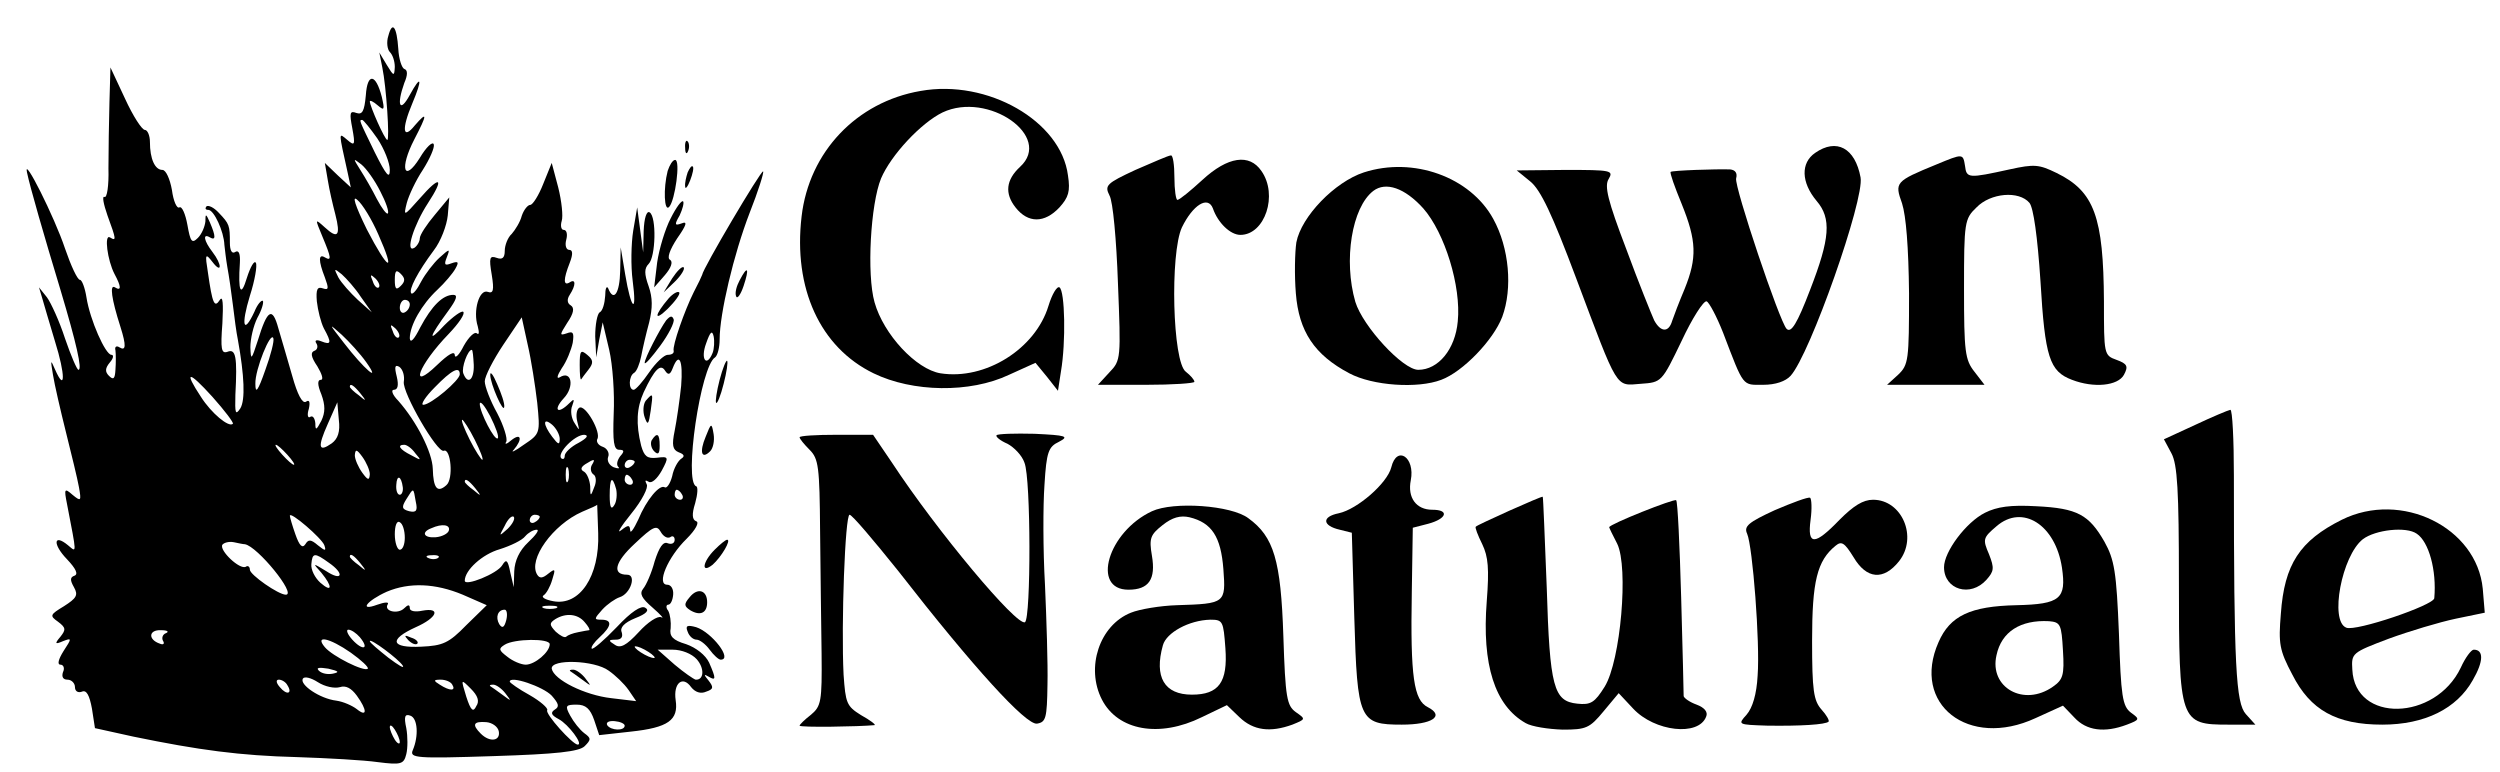
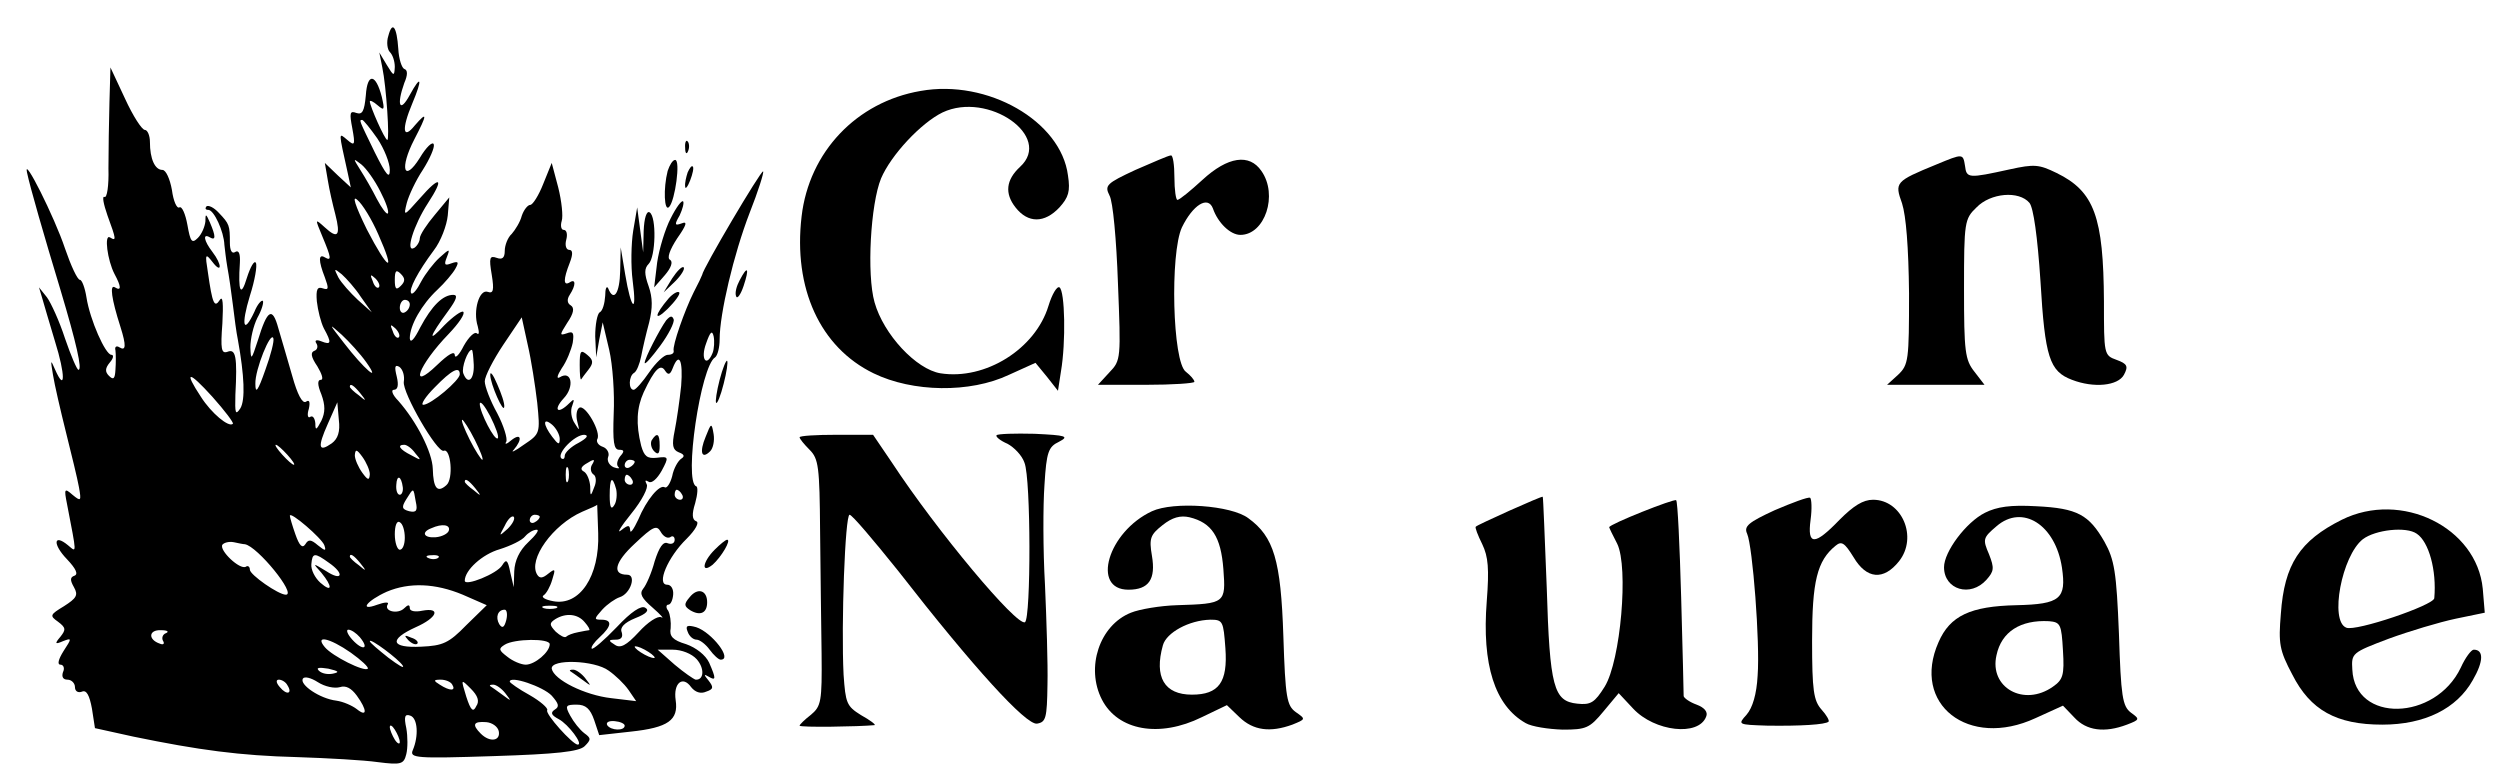
<svg xmlns="http://www.w3.org/2000/svg" width="667" height="206" viewBox="0 0 667 206" fill="none">
  <path d="M103.6 9.6C103.067 11.2 103.333 13.2 104 13.867C104.8 14.667 105.333 16.4 105.333 17.867C105.2 20.4 105.067 20.4 103.2 17.334L101.2 14L102 18C103.067 23.067 104 37.334 103.333 37.334C102.667 37.334 98.667 28.267 98.667 27.067C98.667 26.667 99.6 27.067 100.8 28.134C102.533 29.6 102.667 29.334 101.867 25.867C100.267 19.6 98 19.334 97.6 25.467C97.2 29.734 96.667 30.667 95.067 30.134C93.333 29.467 93.2 30.134 94 34.267C94.8 38.667 94.667 39.067 92.667 37.334C90.267 35.334 90.267 34.8 92.8 46.267L93.6 50L90.133 46.8L86.667 43.467L87.467 48.134C87.867 50.667 88.8 54.667 89.467 57.2C90.933 62.934 90.133 63.867 86.667 60.667C84 58.267 84 58.267 86 63.067C88.4 68.8 88.533 69.734 86.667 68.667C84.933 67.6 84.933 69.6 86.667 74C87.733 76.934 87.733 77.467 86.133 76.934C84.667 76.4 84.267 77.2 84.533 80.4C84.8 82.8 85.6 86 86.4 87.6C88.533 91.467 88.4 92.134 85.733 91.067C84.4 90.534 83.867 90.8 84.4 91.6C84.933 92.4 84.667 93.334 83.867 93.6C82.8 94 82.933 95.2 84.667 97.734C85.867 99.734 86.4 101.334 85.6 101.334C84.667 101.334 84.667 102.667 85.733 105.2C86.8 108.134 86.8 110 85.733 112.267C84.4 114.8 84.133 114.934 84.133 112.934C84 111.6 83.467 110.8 82.8 111.2C82.133 111.734 81.867 110.667 82.4 109.067C82.8 107.2 82.533 106.534 81.6 107.2C80.667 107.734 79.333 105.2 78 100.4C76.8 96.134 75.067 90.4 74.267 87.6C72.667 81.734 71.333 82.534 68.8 90.8C67.067 96.134 66.933 96.267 66.8 92.667C66.8 90.4 67.6 86.934 68.667 84.8C69.867 82.667 70.4 80.667 70.133 80.267C69.733 80 68.667 81.2 67.867 83.2C64.933 89.467 64.267 86.8 66.667 78.934C68 74.8 68.667 70.8 68.267 70.134C67.867 69.334 66.8 71.2 65.867 74.134C64.267 79.467 63.467 77.867 64 70.134C64.133 67.734 63.733 66.667 62.8 67.2C61.867 67.867 61.333 66.8 61.333 64.8C61.333 60.134 61.2 59.734 58.4 56.8C57.067 55.334 55.6 54.667 55.067 55.067C54.667 55.6 54.8 56 55.6 56C57.067 56 59.733 61.734 59.867 65.334C60 66.4 60.267 69.067 60.667 71.334C61.067 73.467 61.733 78 62.133 81.334C62.533 84.667 63.067 88.8 63.467 90.667C65.2 100.267 65.467 106.667 64.133 108.934C62.8 110.934 62.667 110.267 62.8 105.334C63.333 95.2 62.933 92.934 60.667 93.867C59.067 94.4 58.8 93.2 59.333 86.267C59.6 81.067 59.467 78.8 58.667 80C57.2 82.267 56.667 81.067 55.467 72.667C54.667 67.734 54.8 67.467 56.667 69.867C59.2 73.2 59.333 70.667 56.667 67.2C54.4 64.267 54 62.134 56 63.334C57.6 64.267 57.6 63.067 56 59.334C54.933 56.934 54.8 56.934 54.8 59.067C54.667 60.4 53.867 62.4 52.8 63.467C51.2 65.067 50.8 64.534 50 60C49.467 57.067 48.533 54.934 47.867 55.334C47.2 55.734 46.267 53.734 45.867 50.667C45.333 47.734 44.267 45.334 43.333 45.334C41.333 45.334 40 42.4 40 37.867C40 36.134 39.333 34.667 38.667 34.667C37.867 34.667 35.467 30.934 33.333 26.267L29.467 18L29.2 27.334C29.067 32.4 28.933 40.4 28.933 44.934C29.067 49.6 28.533 52.934 27.867 52.534C27.2 52.267 27.6 54.4 28.667 57.467C31.067 64 31.067 64.4 29.333 63.334C27.733 62.4 28.667 69.467 30.533 73.067C32.4 76.534 32.4 77.734 30.667 76.667C29.2 75.734 29.733 79.734 32.133 87.2C33.733 92.267 33.6 93.734 31.867 92.667C31.067 92.134 30.533 92.534 30.8 93.467C30.933 94.534 30.933 96.8 30.8 98.667C30.667 101.067 30.267 101.467 29.067 100.267C28 99.2 28 98.267 29.333 96.667C30.267 95.6 30.4 94.667 29.733 94.667C28.133 94.667 24 85.334 23.067 79.334C22.667 76.8 21.867 74.667 21.333 74.667C20.667 74.667 18.933 70.934 17.333 66.267C14.533 57.867 6.133 41.2 7.2 46C8 49.867 11.733 62.8 16.133 77.334C20.4 91.6 22 98.667 20.933 98.667C20.533 98.667 18.933 94.934 17.333 90.267C15.867 85.734 13.6 80.8 12.533 79.334L10.4 76.667L11.2 79.334C11.6 80.8 13.2 86.134 14.667 91.067C17.467 100 17.467 104.934 14.667 98.534C13.467 95.734 13.467 96 14.133 100C14.533 102.534 16.133 109.467 17.6 115.334C19.067 121.2 20.667 127.734 21.067 130C21.733 133.734 21.6 133.867 19.333 132C17.2 130.134 17.067 130.4 17.867 134.4C20.533 148.267 20.533 147.467 18.133 145.467C14.267 142.267 14 145.2 17.867 149.2C20.267 151.734 20.933 153.2 19.867 153.6C18.667 154 18.667 154.8 19.733 156.667C20.933 158.8 20.4 159.6 17.067 161.734C13.333 164 13.2 164.267 15.467 165.867C17.6 167.467 17.6 168 16.133 169.867C14.533 171.734 14.667 172 16.8 171.067C19.2 170.134 19.2 170.267 16.933 173.734C15.6 175.867 15.2 177.334 16.133 177.334C16.933 177.334 17.333 178.267 16.8 179.334C16.4 180.534 16.8 181.334 18 181.334C19.067 181.334 20 182.267 20 183.334C20 184.4 20.8 184.934 21.867 184.534C23.067 184 23.867 185.467 24.533 189.067L25.333 194.267L35.6 196.534C53.067 200.134 64 201.6 79.333 202C87.467 202.267 97.067 202.8 100.8 203.334C107.067 204.134 107.733 203.867 108.4 201.2C108.8 199.6 108.8 196.534 108.4 194.267C107.733 191.2 108 190.4 109.467 190.934C111.467 191.6 111.733 196.4 110.133 200.134C109.2 202.267 111.067 202.4 131.6 201.734C148.533 201.2 154.533 200.534 156 199.067C157.733 197.334 157.733 196.934 155.867 195.6C154.667 194.667 153.067 192.667 152.133 190.934C150.667 188.267 150.933 188 153.867 188C156.267 188 157.467 189.067 158.533 192.134L159.867 196.134L168.267 195.2C178.267 194.134 181.067 192.134 180.267 186.8C179.6 182.267 182.133 180.134 184.4 183.334C185.467 184.667 186.933 185.2 188.4 184.534C190.4 183.867 190.4 183.334 189.067 181.6C187.733 180 187.733 179.734 189.067 180.534C191.067 181.734 191.067 181.067 189.2 176.8C188.267 174.8 185.733 172.8 183.067 171.867C179.467 170.8 178.533 169.734 178.933 167.6C179.067 166 178.8 163.867 178.267 162.934C177.6 162.134 177.733 161.334 178.267 161.334C178.933 161.334 179.467 160.134 179.6 158.667C179.733 157.2 179.067 156 178 156C175.067 156 178.133 148.667 183.2 143.734C185.6 141.334 186.667 139.334 185.733 139.067C184.667 138.667 184.533 137.2 185.467 134.267C186.133 131.867 186.267 129.867 185.733 129.734C182.4 128.534 186.933 97.6 190.8 95.334C191.467 94.8 192 92.667 192 90.534C192 83.734 195.733 67.867 200 56.8C202.267 51.067 203.867 46 203.6 45.734C203.067 45.334 187.467 71.734 187.333 73.334C187.2 73.734 186.267 75.734 185.067 78C182.667 82.8 179.333 92.267 179.733 93.6C179.867 94.267 179.2 94.667 178.133 94.667C177.2 94.667 174.933 96.8 173.2 99.334C171.467 101.867 169.6 104 169.067 104C167.6 104 167.733 100.267 169.2 99.467C169.867 99.067 170.667 97.067 171.067 95.067C171.467 92.934 172.4 88.934 173.2 86C174.133 82.134 174.133 79.467 173.067 76.4C171.867 73.067 171.867 71.6 173.067 70.4C174.933 68.534 175.2 57.867 173.333 56.667C172.533 56.134 171.867 58.134 171.733 61.6L171.6 67.334L170.8 61.334L170 55.334L168.933 61.6C168.4 64.934 168.267 70.934 168.8 74.934C170 84 168.4 82.8 166.8 73.2L165.6 66L165.467 72.267C165.333 78.267 163.733 80.667 162.267 76.934C161.867 76.134 161.467 76.934 161.467 78.934C161.333 80.934 160.8 82.934 160 83.334C159.333 83.734 158.8 86.667 158.8 89.734L159.067 95.334L159.867 90.667L160.8 86L162.533 93.334C163.467 97.334 164 105.067 163.733 110.4C163.467 117.867 163.733 120 165.2 120C166.533 120 166.667 120.4 165.467 121.734C164.667 122.8 164.4 124 164.933 124.534C165.467 125.067 164.933 125.067 163.733 124.667C162.533 124.134 161.867 122.934 162.267 121.867C162.667 120.934 162 119.6 160.8 119.2C159.6 118.8 159.067 117.867 159.333 117.2C160.533 115.467 156.133 107.734 154.533 108.8C153.867 109.2 153.6 110.8 154 112.4C154.667 115.067 154.667 115.067 153.333 112.934C152.4 111.6 152.133 109.467 152.667 108.267C153.333 106.4 153.2 106.267 151.867 107.6C148.8 110.667 147.467 109.467 150.4 106.267C153.333 103.2 152.533 98.667 149.333 100.667C148.4 101.2 148.667 100.134 149.867 98.267C151.2 96.4 152.4 93.334 152.8 91.467C153.2 88.8 152.933 88.267 151.2 88.934C149.2 89.6 149.333 89.334 151.333 86.134C153.067 83.6 153.333 82.134 152.267 81.467C151.333 80.934 151.2 79.867 152 78.667C153.733 76 153.6 74.267 152 75.334C150.267 76.4 150.267 74.534 152 70.134C152.933 67.734 152.8 66.667 151.867 66.667C151.067 66.667 150.667 65.467 151.067 64C151.467 62.534 151.2 61.334 150.4 61.334C149.733 61.334 149.467 60.267 149.867 58.934C150.267 57.734 149.867 53.734 148.933 50L147.2 43.467L144.933 49.067C143.733 52.134 142.133 54.667 141.467 54.667C140.8 54.667 139.733 56 139.2 57.6C138.8 59.2 137.467 61.334 136.533 62.4C135.467 63.334 134.667 65.467 134.667 66.934C134.667 68.8 134 69.334 132.533 68.8C130.667 68.134 130.4 68.667 131.2 73.334C131.867 77.467 131.6 78.4 130.133 77.867C127.867 77.067 126.133 82.934 127.467 87.067C127.867 88.667 127.867 89.467 127.2 88.934C126.667 88.4 125.067 89.867 123.733 92.267C122.533 94.667 121.467 95.734 121.333 94.8C121.333 93.467 119.6 94.534 116.667 97.334C108.933 104.8 111.6 97.467 119.733 89.067C122.4 86.267 124.133 83.734 123.6 83.2C123.2 82.8 120.933 84.4 118.533 86.8C114 91.734 114.4 90 119.6 82.934C121.733 80 122.267 78.667 120.933 78.667C118.133 78.667 115.2 81.6 112.133 87.334C110.533 90.534 109.467 91.734 109.333 90.267C109.333 86.8 112.533 81.2 116.667 77.334C118.667 75.467 120.8 72.934 121.467 71.734C122.533 69.867 122.267 69.6 120.4 70.267C118.667 70.934 118.4 70.667 119.2 68.667C120.133 66.267 120 66.267 117.2 68.8C115.733 70.134 113.467 73.067 112.4 75.067C111.333 77.2 110.133 78.667 109.733 78.267C108.933 77.334 111.467 72.534 115.733 66.8C117.6 64.4 119.2 60.134 119.467 57.467L119.867 52.667L116 57.334C113.867 59.867 112 62.667 112 63.6C112 64.4 111.333 65.6 110.533 66.134C108 67.6 110.4 60 114.133 54.267C118.667 47.334 117.467 46.667 112 52.934C107.733 57.734 107.6 57.867 108.533 54.134C109.067 52.134 110.933 48.134 112.8 45.334C114.667 42.4 116 39.334 115.733 38.534C115.467 37.6 113.733 39.2 112 42.134C107.733 48.934 106.533 44.934 110.533 37.2C114 30.534 114.133 29.467 110.667 33.467C107.467 37.467 107.067 34.534 110 27.6C112.8 20.934 112.4 19.734 109.333 25.334C106.667 30.267 105.733 28.134 107.867 22.134C108.8 20 108.8 18.667 107.867 18.4C107.2 18.134 106.4 15.734 106.267 13.067C105.867 7.067 104.667 5.467 103.6 9.6ZM100.667 36.934C102.533 39.734 104 43.467 104 45.334C104 47.867 103.067 46.8 100 40.667C95.733 31.867 95.733 32 96.667 32C96.933 32 98.8 34.267 100.667 36.934ZM101.467 51.067C102.933 53.867 103.867 56.534 103.467 56.934C103.2 57.334 101.867 55.6 100.533 53.067C99.333 50.667 97.333 47.2 96.133 45.334C94.133 42.134 94.133 42.134 96.4 43.867C97.733 44.934 100 48.134 101.467 51.067ZM100.933 62.534C105.733 73.334 103.6 72.267 97.867 61.2C94.667 54.667 93.867 52 95.333 53.334C96.667 54.4 99.2 58.534 100.933 62.534ZM96.267 79.2L99.2 83.334L95.467 80C93.467 78.134 91.067 75.467 90.267 74C89.067 71.6 89.067 71.467 91.2 73.2C92.4 74.267 94.8 76.934 96.267 79.2ZM106.933 76.267C105.733 77.467 105.333 77.2 105.333 74.667C105.333 72.134 105.733 71.867 106.933 73.067C108.133 74.267 108.133 75.067 106.933 76.267ZM101.067 76.667C100.667 77.067 99.867 76.4 99.467 75.067C98.667 73.2 98.8 73.067 100.133 74.267C101.067 75.2 101.467 76.267 101.067 76.667ZM109.333 81.2C109.333 82 108.8 82.934 108 83.334C107.333 83.734 106.667 83.2 106.667 82.134C106.667 80.934 107.333 80 108 80C108.8 80 109.333 80.534 109.333 81.2ZM143.333 107.467C144.133 115.6 144.133 115.734 139.733 118.667C137.333 120.4 136.133 120.934 137.067 120C139.467 117.2 139.067 115.334 136.4 117.467C135.2 118.534 134.533 118.667 135.067 117.867C135.467 117.067 134.4 113.6 132.667 110.267C130.8 106.934 129.333 103.067 129.333 101.734C129.333 100.4 131.6 96 134.267 92L139.2 84.667L140.8 92C141.733 96 142.8 102.934 143.333 107.467ZM97.733 96.667C101.867 102.534 97.067 98.4 91.733 91.467C87.6 86.134 87.6 86.134 91.2 89.334C93.2 91.2 96.133 94.4 97.733 96.667ZM106.4 90C106 90.4 105.2 89.734 104.8 88.4C104 86.534 104.133 86.4 105.467 87.6C106.4 88.534 106.8 89.6 106.4 90ZM190.133 94.134C188.533 98.134 186.8 95.867 188.4 91.6C189.467 88.534 190 88 190.4 89.734C190.667 91.067 190.533 93.067 190.133 94.134ZM70.8 98.667C68.8 104.4 68.133 105.2 68.133 102.4C68 98.667 72.267 88.134 72.933 90.267C73.2 90.934 72.267 94.667 70.8 98.667ZM126.4 97.334C126.533 101.334 124.8 102.8 123.6 99.6C123.067 98.134 124.8 93.334 125.867 93.334C126.133 93.334 126.267 95.067 126.4 97.334ZM181.733 102.934C181.333 106.8 180.533 112.267 180 114.934C179.2 118.8 179.467 120 181.067 120.667C182.533 121.2 182.8 121.734 181.733 122.4C180.933 122.934 179.733 124.934 179.333 127.067C178.8 129.067 177.867 130.4 177.333 130C176 129.2 172.533 133.2 170.267 138.667C169.067 141.2 168.133 142.534 168.133 141.467C168 140 167.6 140 165.733 141.467C164.4 142.534 165.6 140.534 168.4 137.067C171.333 133.467 173.067 130 172.533 129.2C172 128.134 172.133 128 173.067 128.534C173.867 129.067 175.333 127.734 176.533 125.6C178.533 121.867 178.4 121.734 175.2 122.134C172.667 122.4 171.867 121.734 171.067 118.934C169.6 113.067 169.867 108.8 171.733 104.667C174.667 98.4 176.267 96.934 177.467 98.934C178.267 100.134 178.8 100 179.467 98.267C181.2 93.734 182.267 96.134 181.733 102.934ZM107.733 101.867C107.333 104.8 116.667 120.934 118.4 120.267C120.267 119.467 121.067 127.867 119.067 129.467C116.667 131.6 115.6 130.267 115.467 125.067C115.333 120.667 111.2 112.534 106.267 106.934C104.667 105.334 104.267 104 105.067 104C106.133 104 106.4 102.8 105.867 100.534C105.2 97.867 105.333 97.2 106.533 97.867C107.467 98.534 108 100.267 107.733 101.867ZM122.667 99.867C122.667 101.467 114.933 108 112.933 108C112.133 108 113.467 105.867 116 103.334C120.533 98.667 122.667 97.6 122.667 99.867ZM62.133 113.067C61.067 114.134 56.4 110.267 53.6 105.867C48.933 98.8 50.267 98.8 56.667 105.867C60 109.6 62.4 112.8 62.133 113.067ZM96.133 104.934C97.867 107.067 97.733 107.2 95.733 105.467C94.4 104.534 93.333 103.467 93.333 103.2C93.333 102.134 94.4 102.8 96.133 104.934ZM132.8 116.934C132 117.734 128 110 128 107.734C128.133 106.8 129.333 108.267 130.8 111.067C132.267 114 133.2 116.534 132.8 116.934ZM88.533 118.267C84.933 120.8 84.667 119.334 87.467 113.067L90 107.334L90.4 112C90.8 115.2 90.133 117.067 88.533 118.267ZM126.667 117.334C128.133 120.267 129.067 122.667 128.667 122.667C128.4 122.667 126.8 120.267 125.333 117.334C123.867 114.4 122.933 112 123.333 112C123.6 112 125.2 114.4 126.667 117.334ZM149.333 117.067C149.333 118.8 148.933 118.667 147.333 116.534C144.8 113.2 144.8 111.2 147.333 113.334C148.4 114.267 149.333 116 149.333 117.067ZM154.4 118.134C152.267 119.2 150.667 120.8 150.667 121.6C150.667 122.4 150.267 122.667 149.733 122.267C148.533 120.934 153.333 116 155.867 116C157.2 116.134 156.533 116.934 154.4 118.134ZM76.667 121.334C78 122.8 78.8 124 78.4 124C78 124 76.667 122.8 75.333 121.334C74 119.867 73.2 118.667 73.6 118.667C74 118.667 75.333 119.867 76.667 121.334ZM110.8 120.934C112.533 122.934 112.4 122.934 109.733 121.467C106.533 119.867 105.867 118.667 107.867 118.667C108.533 118.667 109.867 119.6 110.8 120.934ZM98.667 126.534C98.533 128.267 98.133 128.134 96.667 126.134C95.6 124.667 94.667 122.534 94.667 121.467C94.8 119.734 95.2 119.867 96.667 121.867C97.733 123.334 98.667 125.467 98.667 126.534ZM157.867 124.134C157.467 124.934 157.6 126 158.267 126.534C159.067 126.934 159.2 128.534 158.533 130C157.6 132.534 157.467 132.534 157.467 129.734C157.333 128.134 156.667 126.4 155.867 125.867C154.8 125.334 154.933 124.667 156.133 123.867C158.667 122.267 158.933 122.4 157.867 124.134ZM169.333 123.2C169.333 123.6 168.8 124.267 168 124.667C167.333 125.067 166.667 124.8 166.667 124.134C166.667 123.334 167.333 122.667 168 122.667C168.8 122.667 169.333 122.934 169.333 123.2ZM151.6 128.267C151.2 129.2 150.933 128.534 150.933 126.667C150.933 124.8 151.2 124.134 151.6 124.934C151.867 125.867 151.867 127.467 151.6 128.267ZM107.467 130C107.6 131.067 107.2 132 106.667 132C106 132 105.6 130.8 105.733 129.334C105.867 126.534 107.067 126.934 107.467 130ZM168.667 128C169.067 128.667 168.8 129.334 168.133 129.334C167.333 129.334 166.667 128.667 166.667 128C166.667 127.2 166.933 126.667 167.2 126.667C167.6 126.667 168.267 127.2 168.667 128ZM126.8 130.267C128.533 132.4 128.4 132.534 126.4 130.8C125.067 129.867 124 128.8 124 128.534C124 127.467 125.067 128.134 126.8 130.267ZM164.4 130.534C164.667 131.867 164.533 133.867 163.867 134.8C163.067 136.134 162.667 135.334 162.667 132.267C162.667 127.467 163.333 126.667 164.4 130.534ZM110.933 133.867C111.467 136.267 111.067 136.8 109.2 136.4C107.2 135.867 107.067 135.334 108.4 133.2C110.4 130 110.267 130 110.933 133.867ZM182 132C182.4 132.667 182.133 133.334 181.467 133.334C180.667 133.334 180 132.667 180 132C180 131.2 180.267 130.667 180.533 130.667C180.933 130.667 181.6 131.2 182 132ZM159.6 142.267C160 153.734 154.667 161.734 147.6 160.4C145.467 160 144.267 159.334 145.067 158.8C145.733 158.4 146.8 156.534 147.333 154.667C148.267 151.734 148.133 151.6 146.267 153.067C144.8 154.267 144 154.4 143.333 153.334C140.8 149.334 147.467 140 155.333 136.534C157.6 135.6 159.333 134.8 159.333 134.667C159.333 134.667 159.467 138 159.6 142.267ZM86.533 145.467C87.067 147.067 86.8 147.067 84.8 145.467C82.933 143.867 82.267 143.867 81.467 145.2C80.667 146.4 79.867 145.6 78.8 142.534C78 140.267 77.333 138 77.333 137.6C77.333 136.267 85.867 143.6 86.533 145.467ZM135.467 141.067C133.067 143.2 133.067 143.2 134.667 140.267C135.467 138.534 136.533 137.467 137.067 137.867C137.467 138.4 136.8 139.734 135.467 141.067ZM144 137.867C144 138.267 143.467 138.934 142.667 139.334C142 139.734 141.333 139.467 141.333 138.8C141.333 138 142 137.334 142.667 137.334C143.467 137.334 144 137.6 144 137.867ZM108 143.467C108 145.2 107.467 146.667 106.667 146.667C106 146.667 105.333 144.8 105.333 142.534C105.333 140.267 105.867 138.8 106.667 139.334C107.467 139.734 108 141.6 108 143.467ZM119.733 141.6C119.467 142.4 117.867 143.2 116.267 143.334C113.067 143.6 112.267 142 115.067 140.934C118 139.6 120.267 140 119.733 141.6ZM178.8 143.334C179.467 142.8 180 143.2 180 144C180 144.934 179.2 145.334 178.133 144.934C176.933 144.4 175.867 146 174.667 149.734C173.867 152.8 172.4 156.134 171.6 157.067C170.533 158.4 171.2 159.6 174.133 162.134C176.267 164 177.333 165.2 176.4 164.667C175.467 164.267 172.8 166 170.4 168.667C167.067 172.267 165.467 173.067 164 172C162.267 170.934 162.267 170.667 164.267 170.667C165.733 170.667 166.267 170 165.867 168.667C165.333 167.467 166.533 166.134 169.467 164.934C172.533 163.734 173.333 162.8 172.133 162.134C171.067 161.467 168.4 163.2 164.533 167.334C161.2 170.8 158.267 173.334 157.867 173.067C157.6 172.667 158.533 171.334 160 170C163.2 167.067 163.467 165.334 160.4 165.334C158.4 165.334 158.533 165.067 160.667 162.667C162 161.2 164.133 159.734 165.333 159.334C168.267 158.4 169.867 153.334 167.333 153.334C163.2 153.334 164 150 169.333 145.067C174.267 140.4 175.2 140 176.267 141.867C176.933 143.067 178 143.734 178.8 143.334ZM140.933 144.667C138.533 146.934 137.333 149.6 137.2 152.4L137.067 156.667L136.133 152.667C135.467 149.334 135.067 149.067 134 150.8C132.667 153.067 124 156.534 124 154.934C124 152.134 128.667 147.867 133.333 146.534C136.267 145.6 139.333 144.134 140.133 143.067C140.933 142.134 142.267 141.334 143.2 141.334C144 141.334 142.933 142.8 140.933 144.667ZM65.333 145.2C68.667 145.734 79.2 158.667 76.267 158.667C74.267 158.667 66.667 153.334 66.667 152C66.667 151.2 66.133 150.8 65.6 151.2C64 152.134 58.4 146.8 59.333 145.334C59.733 144.8 61.067 144.4 62.4 144.667C63.6 144.934 64.933 145.2 65.333 145.2ZM87.733 150.134C92 153.067 91.333 155.2 87.067 152.4C83.333 150.134 83.333 150.134 85.733 152.8C88.8 156.534 88.667 158.267 85.467 155.467C84 154.134 82.933 152 83.067 150.534C83.333 147.467 83.867 147.334 87.733 150.134ZM96.133 150.267C97.867 152.4 97.733 152.534 95.733 150.8C94.4 149.867 93.333 148.8 93.333 148.534C93.333 147.467 94.4 148.134 96.133 150.267ZM116.933 148.8C116.533 149.2 115.333 149.334 114.4 148.934C113.333 148.534 113.733 148.134 115.2 148.134C116.667 148 117.467 148.4 116.933 148.8ZM123.467 158.667L129.867 161.467L124.4 166.8C119.733 171.6 118.133 172.267 112.4 172.534C104.267 172.934 103.6 170.667 110.933 167.334C116.667 164.8 117.733 162 112.667 162.934C110.8 163.334 109.333 163.067 109.333 162.267C109.333 161.2 108.8 161.334 107.867 162.267C106.133 164 102.267 163.067 103.467 161.2C103.867 160.534 102.533 160.667 100.667 161.334C95.6 163.2 97.867 160.267 103.2 157.867C109.2 155.334 116.133 155.6 123.467 158.667ZM148.4 162.267C147.467 162.534 145.867 162.534 145.067 162.267C144.133 161.867 144.8 161.6 146.667 161.6C148.533 161.6 149.2 161.867 148.4 162.267ZM135.067 165.467C134.533 167.467 134 167.734 133.2 166.534C132.133 164.667 132.8 162.667 134.667 162.667C135.2 162.667 135.467 163.867 135.067 165.467ZM156 166C156.933 167.067 157.467 168 157.2 168.134C156.933 168.134 155.6 168.4 154.267 168.667C152.8 168.934 151.467 169.467 151.067 169.867C150.667 170.267 149.467 169.6 148.267 168.534C146.533 166.667 146.533 166.267 148.133 165.2C150.933 163.467 154.133 163.734 156 166ZM44.267 168.934C43.467 169.2 43.067 170.134 43.467 170.934C44 171.734 43.6 172.134 42.667 171.734C39.467 170.667 39.6 168 42.933 168.134C44.667 168.134 45.2 168.534 44.267 168.934ZM96 170C98.667 173.2 96.8 173.734 94 170.667C92.667 169.2 92.267 168 92.933 168C93.733 168 95.067 168.934 96 170ZM93.6 174.134C96.4 176.134 98.4 178 98.133 178.4C97.2 179.334 88.667 175.067 86.667 172.667C83.867 169.334 87.867 170.134 93.6 174.134ZM107.467 177.6C108 178.534 106.267 177.467 103.6 175.467C100.933 173.334 98.667 171.467 98.667 171.067C98.667 170.134 106.4 175.867 107.467 177.6ZM146.667 171.867C146.667 174 142.667 177.334 140.267 177.334C139.067 177.334 136.8 176.4 135.333 175.2C133.067 173.467 132.933 173.067 134.667 172C137.2 170.4 146.667 170.267 146.667 171.867ZM174.667 175.467C174.667 175.734 173.467 175.467 172 174.667C170.533 173.867 169.333 172.934 169.333 172.534C169.333 172.267 170.533 172.534 172 173.334C173.467 174.134 174.667 175.067 174.667 175.467ZM185.867 175.867C188 178.267 187.867 181.467 185.6 181.334C185.067 181.2 182.533 179.467 180 177.334L175.467 173.334H179.467C181.867 173.334 184.533 174.4 185.867 175.867ZM162.4 178.934C164.133 180.134 166.533 182.4 167.733 184.134L169.733 187.067L163.067 186.267C156 185.467 147.733 181.334 147.2 178.4C146.933 175.734 158.667 176.134 162.4 178.934ZM88.8 179.734C87.467 180 85.867 179.734 85.067 178.934C84.267 178.134 85.067 178 87.6 178.4C90.4 179.067 90.667 179.334 88.8 179.734ZM90.667 183.334C92.267 182.8 93.733 183.6 95.2 185.6C98 189.467 98 191.467 95.2 189.2C94 188.267 91.6 187.2 89.733 186.934C85.333 186.4 79.867 182.667 80.8 181.067C81.2 180.4 82.933 180.8 84.8 182C86.667 183.2 89.2 183.734 90.667 183.334ZM76.667 182.8C78.133 185.067 76.533 185.6 74.667 183.334C73.6 182.134 73.6 181.334 74.4 181.334C75.2 181.334 76.267 182 76.667 182.8ZM120.667 182.667C121.733 184.4 120 184.4 117.333 182.667C115.6 181.6 115.6 181.334 117.6 181.334C118.8 181.334 120.267 181.867 120.667 182.667ZM127.067 188.4C126.267 190.134 125.6 189.6 124.4 185.867C122.933 181.067 122.933 181.067 125.6 183.734C127.467 185.6 128 187.067 127.067 188.4ZM147.2 185.6C149.067 187.734 149.333 188.534 148 189.334C146.8 190.134 147.067 190.8 149.067 191.867C151.6 193.2 155.733 198.667 154.133 198.667C152.8 198.667 145.333 190.4 146 189.467C146.267 188.934 144.133 187.067 141.333 185.467C138.4 183.867 136 182.134 136 181.867C136 180.134 144.933 183.2 147.2 185.6ZM134.8 184.934C136.533 187.2 136.533 187.2 134 185.334C132.533 184.267 131.067 183.2 130.8 183.067C130.533 182.8 130.8 182.667 131.6 182.667C132.4 182.667 133.867 183.734 134.8 184.934ZM133.067 195.067C133.6 197.734 130.667 198.134 128.267 195.734C125.867 193.334 126.267 192.4 129.733 192.667C131.333 192.8 132.8 193.867 133.067 195.067ZM166.667 193.6C166.667 195.067 162.933 194.934 162 193.467C161.6 192.667 162.533 192.267 164 192.4C165.467 192.534 166.667 193.067 166.667 193.6ZM106.667 198C106.667 198.667 106 198.4 105.333 197.334C104.667 196.267 104 194.667 104 194C104 193.2 104.667 193.6 105.333 194.667C106 195.734 106.667 197.2 106.667 198Z" fill="black" />
  <path d="M130.8 100C130.8 102.4 134.4 110.533 134.533 108.533C134.666 107.6 133.733 104.933 132.666 102.533C131.6 100 130.8 98.933 130.8 100Z" fill="black" />
-   <path d="M172.267 106.934C171.6 107.867 171.467 109.867 172 111.334C172.8 113.601 173.067 113.334 173.6 109.601C174.267 104.801 174.267 104.667 172.267 106.934Z" fill="black" />
  <path d="M173.867 117.467C173.467 118.267 173.734 119.6 174.534 120.4C175.6 121.467 176 121.067 176 118.933C176 115.733 175.334 115.2 173.867 117.467Z" fill="black" />
  <path d="M108.933 170.8C109.866 171.733 110.933 172.133 111.333 171.733C111.733 171.333 111.066 170.533 109.733 170.133C107.866 169.333 107.733 169.467 108.933 170.8Z" fill="black" />
  <path d="M152.133 179.067C152.4 179.201 153.867 180.267 155.333 181.334C157.867 183.201 157.867 183.201 156.133 180.934C155.2 179.734 153.733 178.667 152.933 178.667C152.133 178.667 151.867 178.801 152.133 179.067Z" fill="black" />
  <path d="M245.6 24.267C228.533 27.2 215.867 40.533 213.867 57.733C211.6 76.933 218.8 92.667 233.067 99.6C243.467 104.667 258.8 104.933 269.2 100L276.267 96.8L279.333 100.533L282.267 104.267L283.067 99.067C284.4 91.333 284.133 77.6 282.667 76.667C282 76.267 280.667 78.533 279.733 81.6C276.267 93.067 262.933 101.467 250.933 99.6C244.4 98.533 235.733 89.2 233.333 80.667C231.2 73.2 232.267 54.4 235.067 47.6C237.733 41.333 245.733 32.8 251.467 30C263.6 24.267 281.067 36.4 272.133 44.533C268.4 48 268 51.6 270.933 55.333C274.267 59.6 278.667 59.6 282.667 55.333C285.067 52.667 285.6 51.067 284.933 46.8C283.067 32.267 263.467 21.067 245.6 24.267Z" fill="black" />
  <path d="M182.8 39.467C182.8 40.933 183.2 41.333 183.6 40.267C184 39.333 183.867 38.133 183.467 37.733C183.067 37.2 182.667 38 182.8 39.467Z" fill="black" />
-   <path d="M484.267 40.8C480.4 43.467 480.533 48.667 484.667 53.6C488.667 58.267 488.267 63.6 482.933 77.334C479.467 86.4 477.867 88.934 476.667 87.734C474.8 85.867 462.667 49.734 463.2 47.6C463.6 46.134 462.933 45.334 461.6 45.2C458 45.067 446 45.467 445.733 45.867C445.467 46.134 446.8 49.867 448.667 54.4C452.667 64.267 452.8 68.8 449.467 77.067C448 80.534 446.533 84.4 446.133 85.6C445.2 88.8 443.067 88.667 441.333 85.467C440.667 84 437.2 75.467 433.867 66.4C428.933 53.467 428 49.6 429.2 47.734C430.533 45.467 429.867 45.334 417.733 45.334L404.667 45.467L408.267 48.4C411.067 50.667 414.133 57.2 420.533 74.267C431.867 104.4 430.933 102.934 437.733 102.4C443.333 102 443.333 102 448.667 90.934C451.467 84.934 454.533 80.134 455.333 80.4C456 80.667 458 84.4 459.733 88.8C465.333 103.467 464.8 102.667 470.4 102.667C473.733 102.667 476.4 101.734 477.733 100.267C482.933 94.534 497.467 53.2 496.4 47.334C494.933 39.467 490 36.8 484.267 40.8Z" fill="black" />
  <path d="M302.933 45.334C295.2 48.934 294.666 49.467 296 52.134C296.933 53.6 297.866 64.134 298.266 75.467C299.066 95.734 299.066 96.134 296 99.334L292.933 102.667H305.733C312.8 102.667 318.666 102.267 318.666 101.867C318.666 101.334 317.6 100.134 316.4 99.2C312.8 96.667 312.133 67.6 315.333 60.667C318.266 54.667 322.266 52.134 323.6 55.6C324.933 59.467 328.266 62.667 330.933 62.667C337.466 62.667 341.066 52 336.533 45.6C333.333 40.934 327.6 41.734 320.8 48C317.6 50.934 314.666 53.334 314.133 53.334C313.733 53.334 313.333 50.667 313.333 47.334C313.333 44 312.933 41.334 312.4 41.467C311.733 41.467 307.6 43.334 302.933 45.334Z" fill="black" />
  <path d="M516.667 43.867C505.6 48.4 505.467 48.667 507.467 54.267C508.533 57.6 509.2 65.867 509.333 78.267C509.333 96.134 509.2 97.334 506.4 100L503.467 102.667H516.533H529.467L526.8 99.2C524.267 96 524 93.867 524 77.067C524 59.2 524.133 58.4 527.333 55.334C531.067 51.467 538.667 50.8 541.467 54.134C542.533 55.467 543.6 63.067 544.4 75.067C545.6 95.334 546.8 99.067 552.8 101.334C558.667 103.6 565.067 102.934 566.667 100C567.867 97.734 567.6 97.067 564.667 96C561.333 94.8 561.333 94.534 561.333 80.4C561.2 57.867 558.8 51.067 548.667 46.134C544 43.867 542.8 43.734 536.133 45.2C525.2 47.6 524.667 47.6 524.267 44.267C523.733 40.934 523.733 40.934 516.667 43.867Z" fill="black" />
  <path d="M178.134 45.6C176.934 50.267 177.2 56.667 178.534 55.2C180.134 53.467 181.6 42.667 180.134 42.667C179.467 42.667 178.667 44.001 178.134 45.6Z" fill="black" />
  <path d="M183.467 46C183.067 47.2 182.667 48.934 182.8 49.734C182.8 50.667 183.467 49.867 184.133 48.134C184.8 46.4 185.2 44.667 184.8 44.4C184.533 44.134 184 44.8 183.467 46Z" fill="black" />
-   <path d="M363.867 46C356.133 48.533 347.2 57.733 345.867 64.667C345.467 67.333 345.333 73.467 345.733 78.267C346.533 88.4 350.667 94.667 360 99.6C366.267 102.933 378.267 103.733 384.533 101.333C390.267 99.2 398.4 90.8 400.8 84.533C403.6 76.933 402.667 66.133 398.4 58.4C392.267 47.2 377.067 41.733 363.867 46ZM379.733 55.6C385.467 62.133 389.867 76.4 388.933 85.733C388.267 93.2 383.733 98.667 378.4 98.667C374.267 98.667 363.6 87.067 361.6 80.533C358.4 69.467 360.667 55.333 366.4 50.933C369.733 48.4 374.8 50.133 379.733 55.6Z" fill="black" />
  <path d="M178.933 58.267C177.467 61.067 175.867 66.4 175.333 70L174.533 76.667L177.333 73.467C179.067 71.467 179.6 69.867 178.8 69.334C177.867 68.934 178.667 66.667 180.667 63.6C183.2 60 183.467 58.934 181.867 59.6C180 60.267 179.867 60 181.333 57.467C182.133 55.734 182.533 54.134 182.267 53.734C181.867 53.334 180.4 55.334 178.933 58.267Z" fill="black" />
  <path d="M179.333 74.267L177.066 78L180.133 75.067C181.733 73.467 182.8 71.733 182.4 71.333C182 70.933 180.666 72.267 179.333 74.267Z" fill="black" />
  <path d="M197.334 74.8C196.534 76.267 196 78.133 196.4 79.067C196.667 79.867 197.6 78.667 198.4 76.267C200 71.467 199.467 70.667 197.334 74.8Z" fill="black" />
  <path d="M178.4 79.601C174.533 84.134 174.4 86.001 178.133 82.401C180.133 80.401 181.6 78.401 181.2 78.001C180.8 77.601 179.467 78.401 178.4 79.601Z" fill="black" />
  <path d="M177.733 85.467C176 87.867 172 95.6 172 96.8C172 97.467 173.867 95.334 176.133 92.267C178.4 89.201 180 86.001 179.733 85.201C179.333 84.134 178.8 84.267 177.733 85.467Z" fill="black" />
  <path d="M154.667 97.334C154.667 99.867 154.8 101.467 155.067 101.201C155.2 100.934 156.133 99.734 157.067 98.534C158.4 96.801 158.267 96.001 156.667 94.667C154.933 93.201 154.667 93.601 154.667 97.334Z" fill="black" />
  <path d="M192 101.334C191.2 104.4 190.8 107.2 191.067 107.467C191.333 107.867 192.267 105.6 193.067 102.4C193.867 99.334 194.267 96.534 194 96.267C193.733 96 192.8 98.267 192 101.334Z" fill="black" />
-   <path d="M585.733 113.334L577.333 117.201L579.333 120.934C580.933 123.867 581.333 130.934 581.333 155.067C581.333 192.667 581.6 193.334 594.533 193.334H601.733L599.2 190.534C596.533 187.601 596 177.734 596 126.934C596 117.334 595.6 109.334 595.067 109.334C594.4 109.467 590.267 111.201 585.733 113.334Z" fill="black" />
  <path d="M188.267 116.533C186.533 120.667 187.2 122.667 189.467 120.4C190.267 119.6 190.667 117.6 190.4 115.867C189.867 112.667 189.733 112.8 188.267 116.533Z" fill="black" />
  <path d="M265.867 116.134C265.6 116.534 266.933 117.601 268.8 118.401C270.533 119.334 272.667 121.467 273.333 123.467C275.067 127.734 275.067 164.934 273.467 166.001C271.333 167.201 250 141.734 238 123.467L232.933 116.001H223.2C217.733 116.001 213.333 116.267 213.333 116.667C213.333 117.067 214.533 118.534 216 120.001C218.4 122.401 218.667 124.534 218.8 141.601C218.933 152.134 219.067 166.934 219.2 174.401C219.333 187.201 219.067 188.401 216.4 190.667C214.667 192.001 213.333 193.334 213.333 193.601C213.333 194.134 229.333 193.867 233.333 193.467C233.733 193.334 232.133 192.134 229.733 190.801C225.867 188.401 225.6 187.601 225.067 180.001C224.4 166.534 225.467 137.334 226.667 137.334C227.333 137.334 233.067 144.134 239.6 152.267C259.733 178.134 273.733 193.467 276.667 193.067C279.067 192.667 279.333 191.601 279.467 182.667C279.6 177.201 279.2 165.201 278.8 156.001C278.267 146.801 278.267 134.801 278.667 129.334C279.2 120.534 279.733 119.201 282.533 117.867C285.333 116.401 284.533 116.134 276 115.734C270.8 115.601 266.133 115.734 265.867 116.134Z" fill="black" />
-   <path d="M371.2 124.667C370.133 128.934 362.133 135.867 357.2 136.934C352.533 137.867 352.8 140.267 357.467 141.334L360.667 142.134L361.333 164.934C362.133 192.134 362.667 193.334 374 193.334C382 193.334 385.6 191.067 380.933 188.667C377.2 186.801 376.267 180.667 376.667 158.001L376.933 140.801L381.067 139.734C386 138.401 386.8 136.001 382.133 136.001C377.867 136.001 375.467 132.801 376.4 128.134C377.6 122.001 372.667 118.667 371.2 124.667Z" fill="black" />
  <path d="M402.667 136.267C398 138.4 393.867 140.267 393.734 140.534C393.467 140.667 394.267 142.8 395.467 145.2C397.067 148.534 397.334 151.734 396.667 160.4C395.334 177.334 398.8 188.267 407.067 192.934C408.667 193.867 413.067 194.534 416.934 194.667C423.2 194.667 424.134 194.267 427.867 189.734L431.867 184.934L435.734 189.067C441.467 195.2 453.2 196.534 455.2 191.2C455.734 190 454.8 188.8 452.667 188C450.8 187.334 449.334 186.267 449.2 185.734C449.2 185.067 448.934 173.334 448.534 159.334C448.134 145.467 447.6 133.734 447.2 133.467C446.8 132.934 429.334 139.867 429.334 140.667C429.334 140.8 430.267 142.8 431.467 145.067C434.534 151.334 432.4 176.267 428.134 183.2C425.467 187.467 424.4 188.134 420.8 187.734C414.534 187.067 413.467 183.467 412.667 156.667C412.134 143.467 411.734 132.667 411.6 132.534C411.467 132.4 407.467 134.134 402.667 136.267Z" fill="black" />
  <path d="M473.466 136.134C466.533 139.334 465.2 140.401 466.133 142.401C467.6 145.734 469.6 171.467 468.933 180.267C468.666 185.201 467.6 188.801 466 190.667C463.6 193.334 463.6 193.334 471.466 193.601C480.266 193.734 487.066 193.334 487.866 192.534C488.133 192.267 487.333 190.801 486 189.334C483.866 186.934 483.466 184.267 483.466 170.934C483.466 155.067 484.8 149.601 489.733 145.601C491.333 144.267 492.133 144.801 494.533 148.667C498 154.534 502.533 154.934 506.666 149.734C511.733 143.334 507.466 133.334 499.733 133.334C497.066 133.334 494.533 134.934 490.8 138.667C484.133 145.601 482.133 145.601 483.066 138.667C483.466 135.734 483.333 133.067 482.933 132.801C482.4 132.534 478.133 134.134 473.466 136.134Z" fill="black" />
  <path d="M307.334 136.4C295.6 141.867 291.067 157.333 301.067 157.333C306.534 157.333 308.4 154.533 307.334 148.267C306.534 143.6 306.934 142.667 310.134 140.133C312.8 138 314.934 137.467 317.334 138C323.334 139.467 325.734 143.2 326.4 151.867C327.067 160.933 326.934 161.067 314 161.467C309.6 161.6 304 162.533 301.734 163.467C293.334 166.8 289.6 178.133 294 186.667C298.267 194.933 309.334 196.933 320.667 191.333L327.334 188.133L330.667 191.333C334.4 194.933 338.934 195.467 344.8 193.333C348.4 191.867 348.4 191.867 345.734 190C343.334 188.267 342.934 186.267 342.4 169.733C341.734 149.467 339.867 143.2 333.067 138.267C328.534 134.8 313.067 133.733 307.334 136.4ZM326.934 172.933C327.6 182 325.2 185.333 318 185.333C310.667 185.333 307.867 180.667 310.267 172.133C311.2 168.8 317.2 165.467 322.934 165.333C326.267 165.333 326.4 165.733 326.934 172.933Z" fill="black" />
  <path d="M529.6 136.801C524.533 139.334 518.667 147.201 518.667 151.334C518.667 157.334 525.733 159.467 530 154.667C532 152.401 532.133 151.601 530.667 147.867C528.933 143.867 529.067 143.467 532.667 140.401C539.6 134.401 548.4 140.001 550.133 151.467C551.333 159.734 549.733 161.201 538 161.467C525.733 161.734 520.267 164.267 517.2 171.334C509.867 187.867 525.2 199.867 543.067 191.601L550.4 188.267L553.467 191.467C556.667 194.934 561.467 195.601 567.467 193.334C570.933 192.001 570.933 191.867 568.533 190.134C566.267 188.401 565.867 185.867 565.333 169.067C564.667 152.534 564.133 149.334 561.467 144.534C557.333 137.334 554.267 135.601 543.333 135.067C536.4 134.667 532.8 135.201 529.6 136.801ZM550.4 173.601C550.8 180.134 550.4 181.334 547.733 183.201C540 188.667 530.667 183.467 532.667 174.801C534 168.534 539.067 165.334 546.667 165.734C549.733 166.001 550 166.534 550.4 173.601Z" fill="black" />
  <path d="M624.8 138.667C613.6 144.267 609.467 150.534 608.533 163.734C607.867 171.734 608.133 173.467 611.6 180.001C616.4 189.467 623.333 193.334 635.6 193.334C646.933 193.334 655.467 189.067 659.733 181.467C662.667 176.401 662.667 173.334 660 173.334C659.333 173.334 657.733 175.467 656.533 178.134C649.733 192.401 628.267 192.934 627.6 178.667C627.333 174.267 627.467 174.134 637.333 170.401C642.8 168.401 650.8 166.001 655.2 165.067L662.933 163.467L662.4 157.067C660.8 140.667 640.667 130.801 624.8 138.667ZM644.8 142.401C648 144.534 650.133 152.134 649.467 159.601C649.333 161.467 628.533 168.534 626 167.467C621.467 165.734 624.8 148.267 630.4 143.867C633.733 141.334 642 140.401 644.8 142.401Z" fill="black" />
  <path d="M190.667 146.667C187.467 149.867 186.933 153.2 190.133 150.667C192.4 148.667 195.2 144 194 144C193.6 144 192.133 145.2 190.667 146.667Z" fill="black" />
  <path d="M184 159.334C182.4 161.2 182.533 161.734 184.133 162.8C186.8 164.4 188.667 163.6 188.667 160.667C188.667 157.467 186.133 156.667 184 159.334Z" fill="black" />
  <path d="M183.467 168.533C183.867 169.733 184.933 170.667 185.867 170.667C186.667 170.667 188.267 171.867 189.333 173.333C190.4 174.8 191.733 176 192.267 176C195.6 176 189.867 168.667 185.733 167.333C183.333 166.667 182.8 166.933 183.467 168.533Z" fill="black" />
</svg>